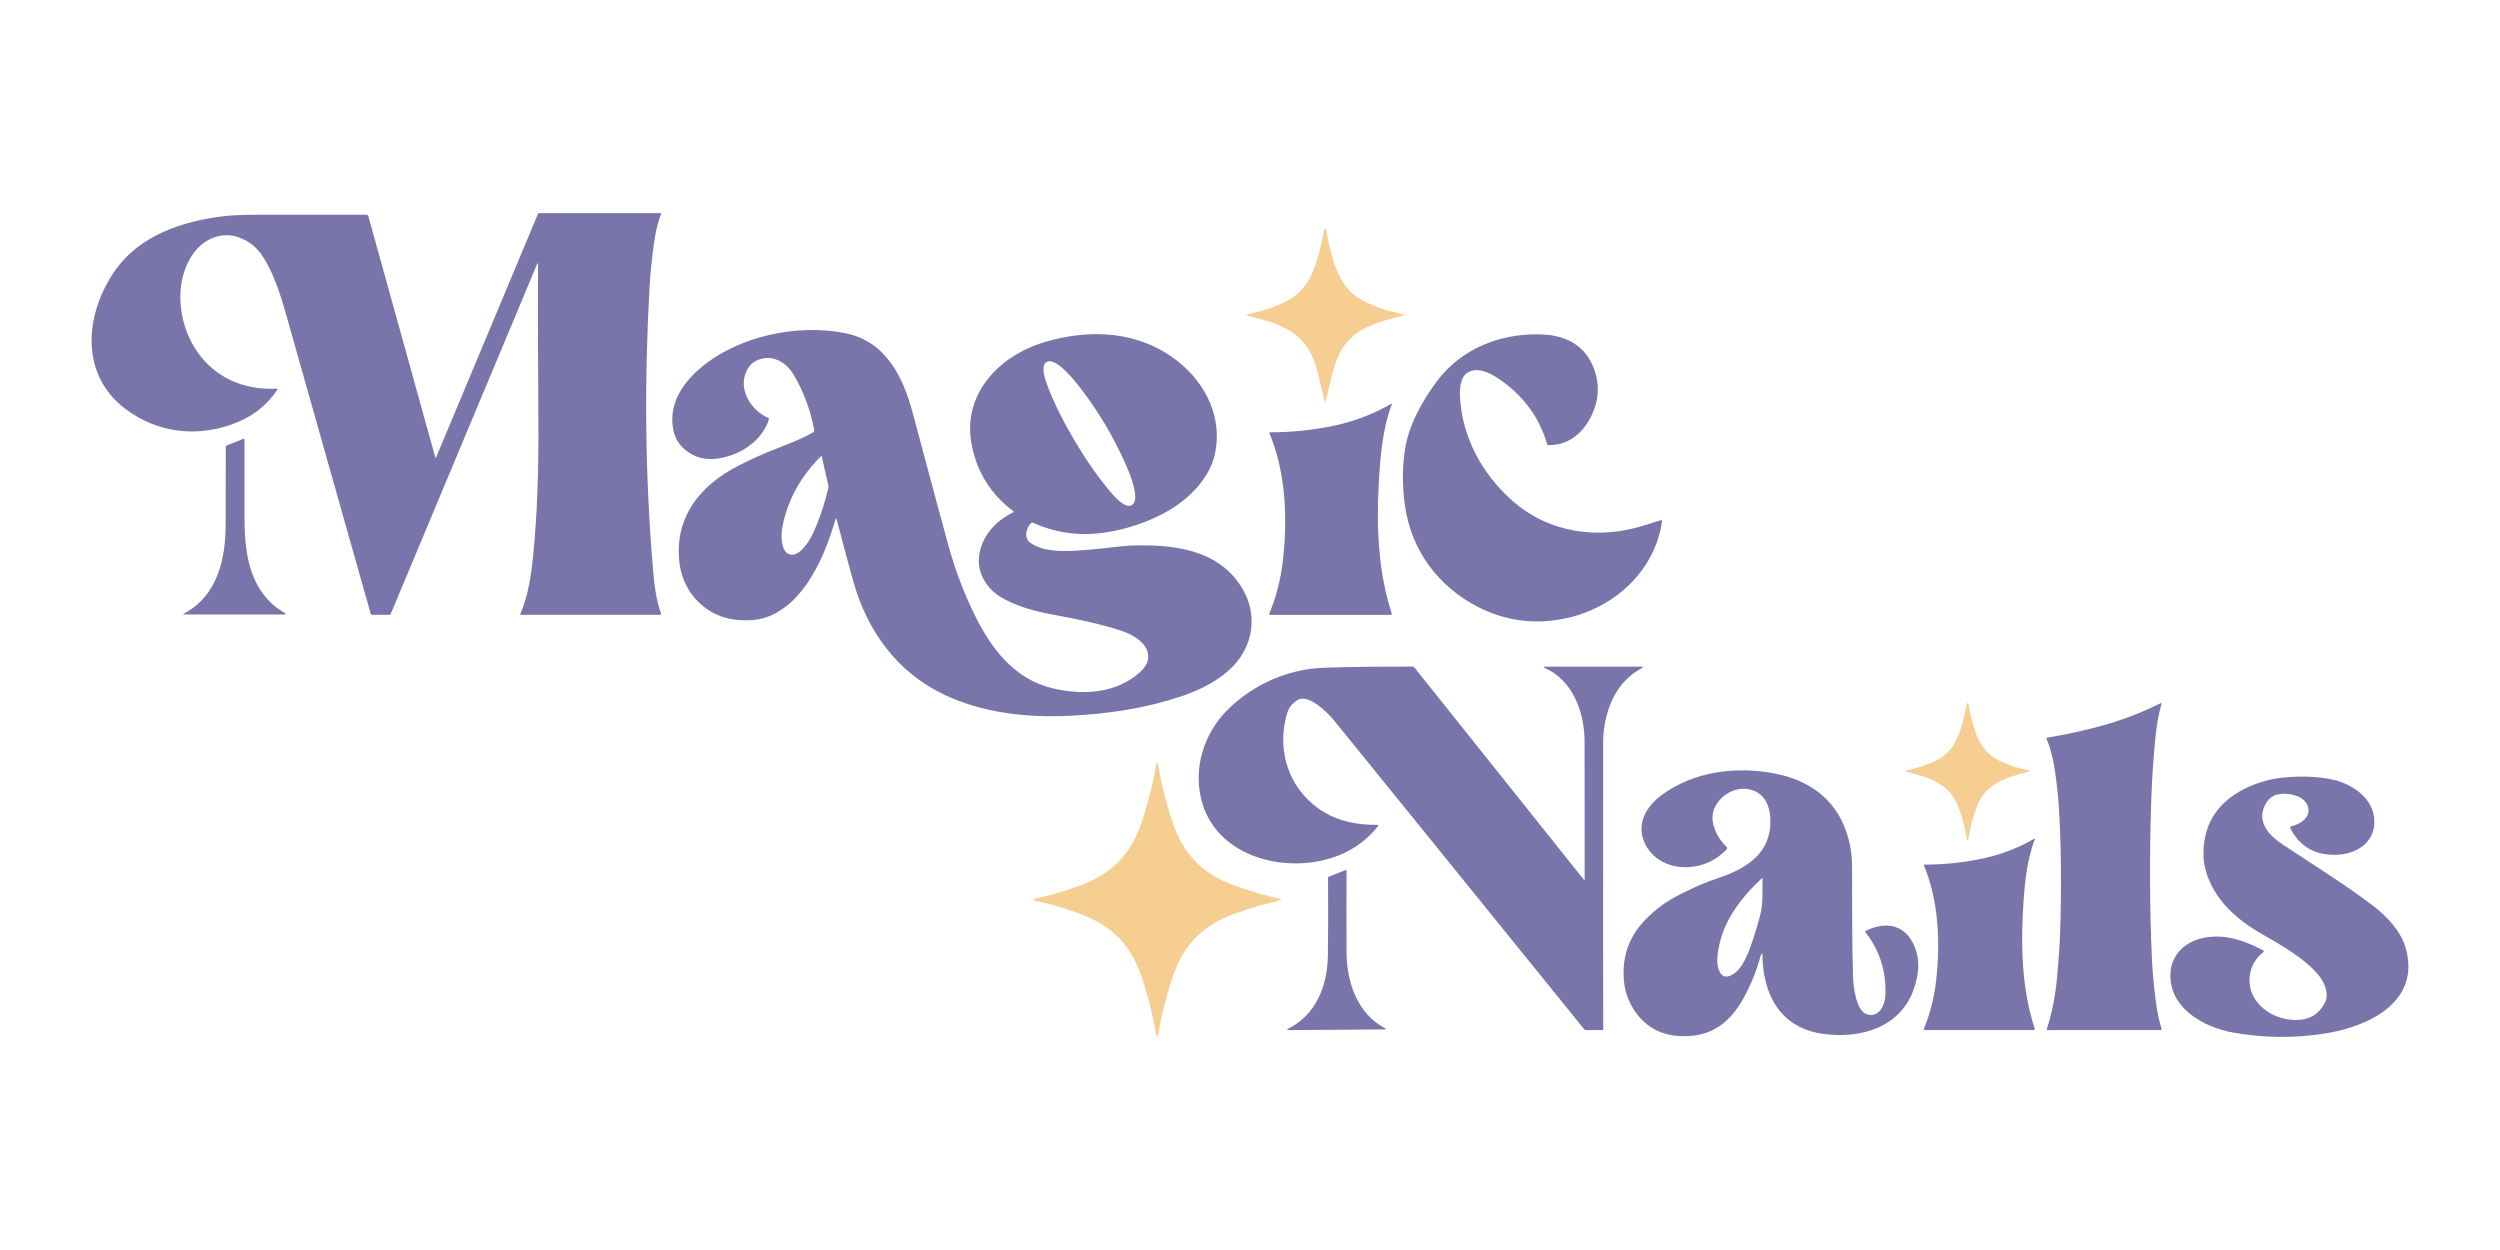
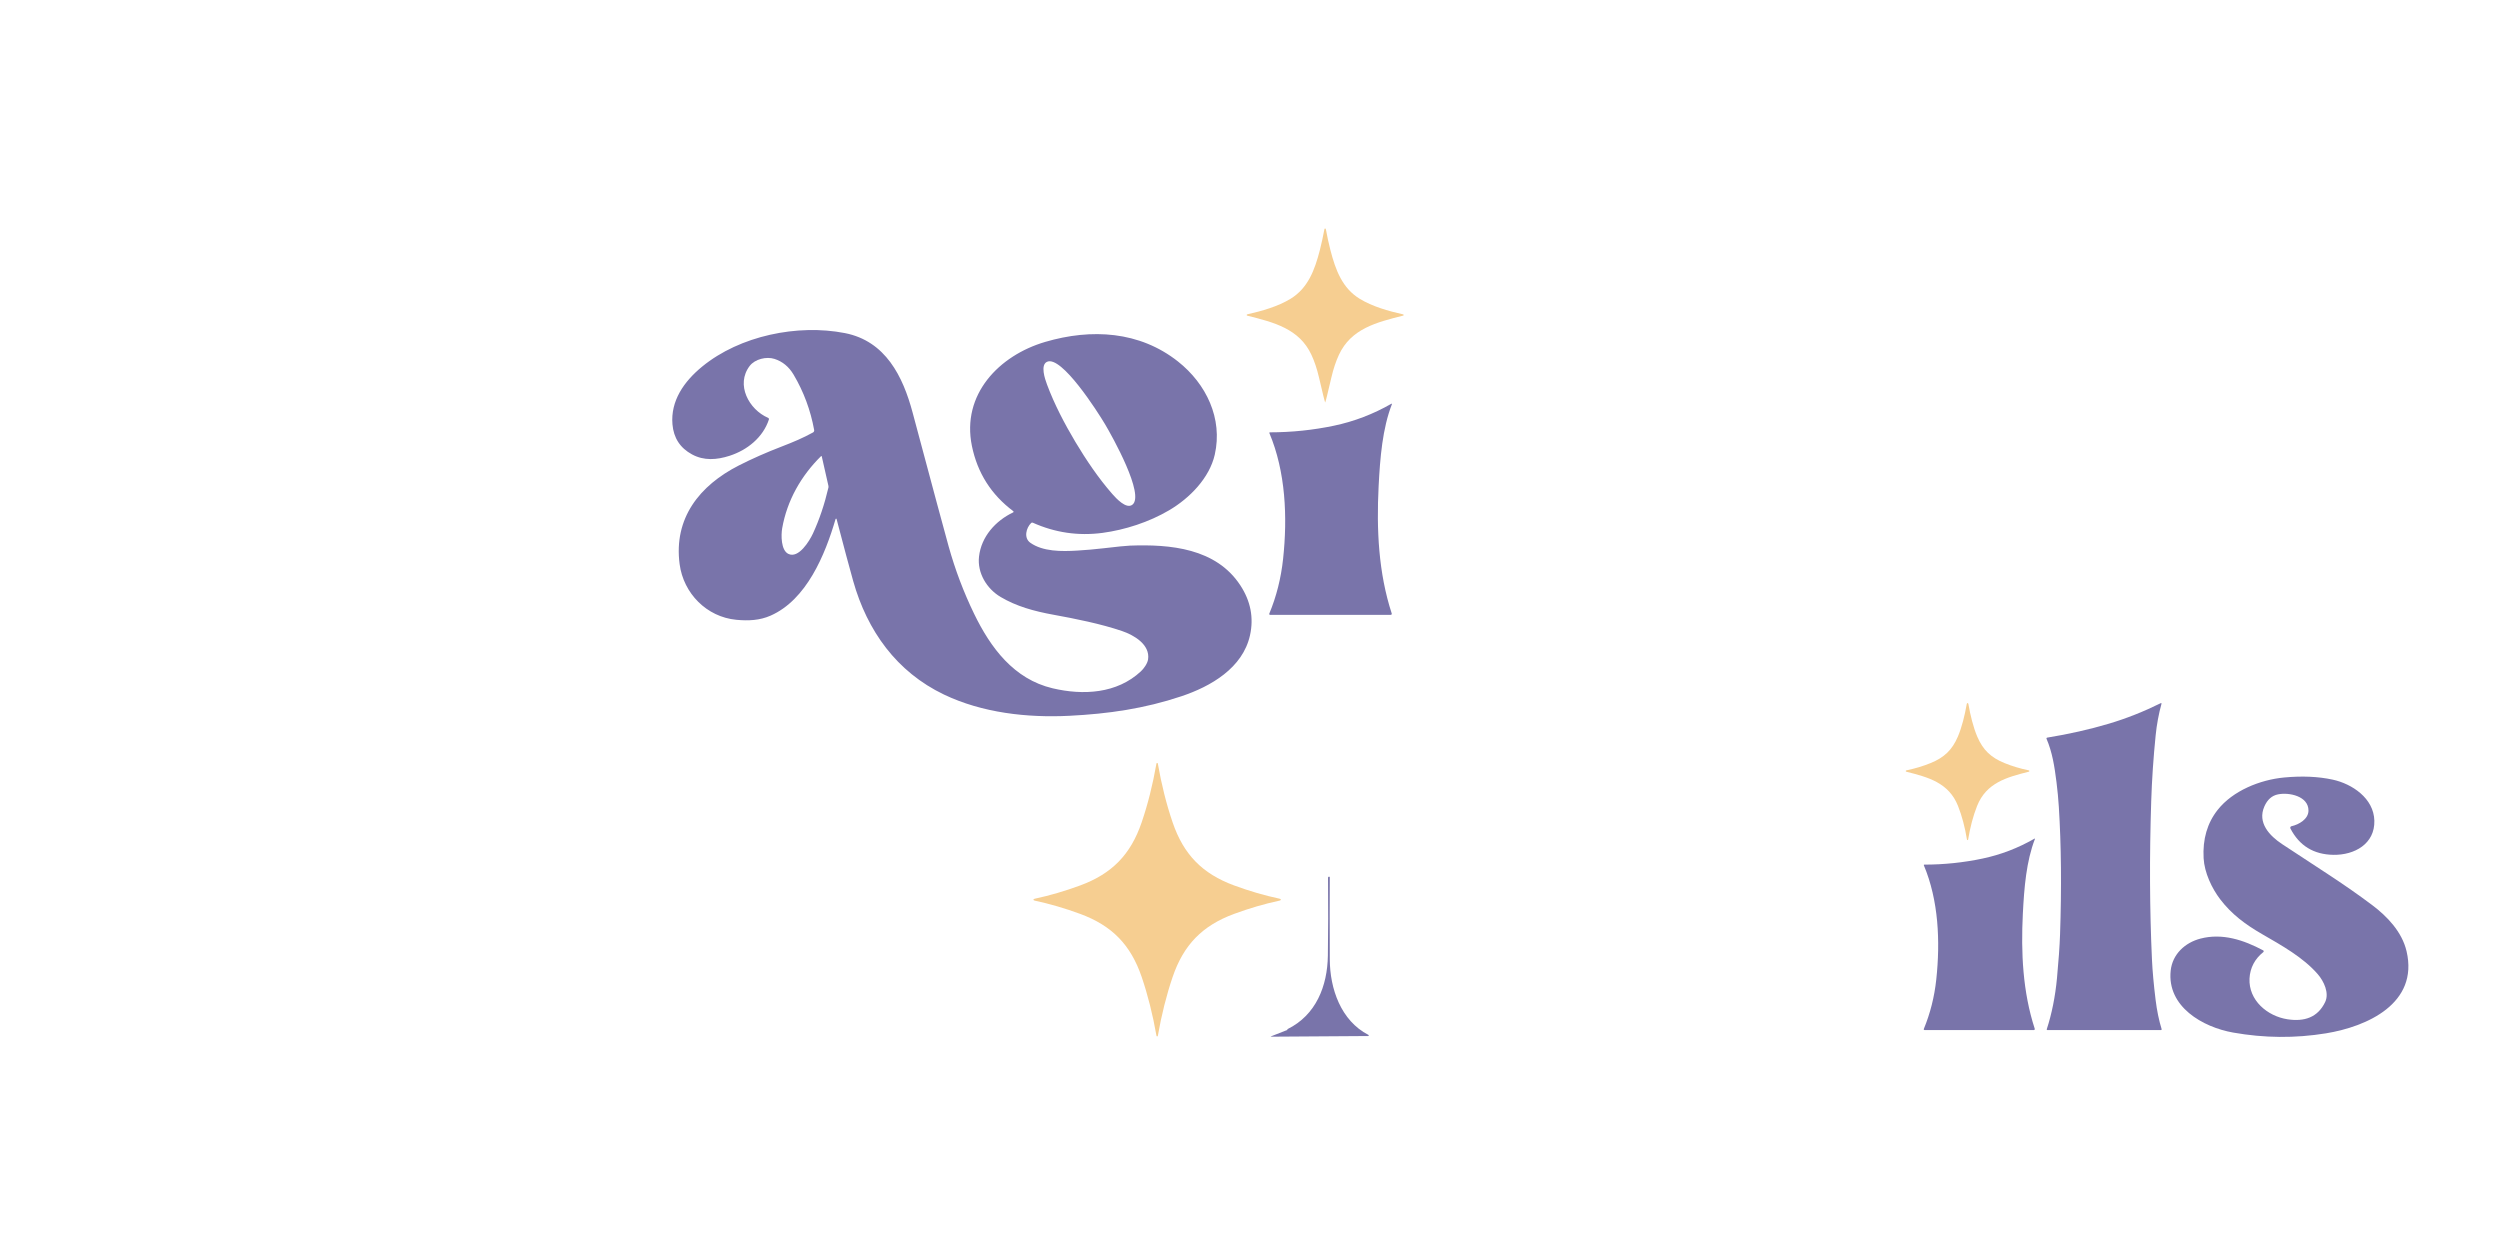
<svg xmlns="http://www.w3.org/2000/svg" id="uuid-bd777179-caa0-433a-a4d3-55b84afa8333" data-name="Capa 1" viewBox="0 0 1080 540">
  <defs>
    <style>      .uuid-f8a88b63-98a0-4f04-8d3f-eaf6f03ba3a7 {        fill: #f6ce91;      }      .uuid-65334407-9842-4ce8-be21-272d993da59a {        fill: #7974aa;      }    </style>
  </defs>
-   <path class="uuid-65334407-9842-4ce8-be21-272d993da59a" d="M188.07,197.65c.02.08.11.13.19.1.04-.01.08-.04.1-.08l44.05-105.28c.08-.19.27-.32.48-.32h52.49c.13,0,.24.11.24.24,0,.03,0,.06-.02.09-1.36,3.54-2.35,7.53-2.98,11.99-.99,6.93-1.66,13.48-2.01,19.63-2.26,40.03-1.98,80.9,1.44,121.33.54,6.35,1.28,13.71,3.51,19.67.08.22-.03.47-.25.55-.05.02-.1.03-.15.03h-60.19c-.13,0-.23-.11-.23-.23,0-.03,0-.06.02-.09,3.6-8.23,4.85-17.74,5.71-26.77,1.55-16.14,2.26-34.69,2.11-55.65-.18-26.36-.23-49.34-.14-68.93,0-.09-.08-.17-.17-.17-.07,0-.13.04-.15.1l-63.34,151.39c-.09.21-.3.35-.53.35h-7.51c-.28,0-.53-.19-.6-.46-17.5-61.9-29.8-105.44-36.92-130.63-1.87-6.61-3.96-12.84-6.79-18.56-3.22-6.49-6.34-10.84-13.25-13.39-7.24-2.68-14.92.55-19.34,6.53-8.94,12.09-7,30.01.65,41.79,8.02,12.33,20.68,17.66,35.08,17.05.15,0,.28.11.29.26,0,.06-.01.12-.05.17-4.27,6.36-9.98,11.02-17.11,13.99-16.34,6.8-34.19,5.07-48.42-5.61-19.91-14.96-17.64-40.75-4.87-59.43,10.76-15.74,29.52-21.79,47.55-23.96,3.25-.39,8.73-.59,16.42-.59,26.85,0,41.82.01,44.93,0,.38,0,.72.26.82.63l28.93,104.25Z" />
  <path class="uuid-f8a88b63-98a0-4f04-8d3f-eaf6f03ba3a7" d="M572.47,98.72c.17,0,.27.13.32.38.53,2.95,1.18,5.92,1.94,8.91,2.26,8.79,5.21,16.51,12.67,21.07,5.45,3.34,12.39,5.3,18.77,6.73.15.04.24.19.2.34-.03.09-.1.17-.19.19-11.61,2.92-22.53,5.67-27.77,16.95-1.31,2.83-2.4,6.1-3.26,9.8-1.67,7.19-2.56,10.79-2.67,10.79-.11,0-1-3.6-2.67-10.79-.86-3.7-1.95-6.97-3.27-9.8-5.24-11.28-16.16-14.02-27.78-16.94-.15-.04-.23-.2-.19-.35.03-.09.1-.16.19-.19,6.37-1.44,13.32-3.4,18.77-6.74,7.46-4.57,10.41-12.29,12.66-21.08.76-3,1.4-5.97,1.94-8.91.05-.25.15-.38.32-.38Z" />
  <path class="uuid-65334407-9842-4ce8-be21-272d993da59a" d="M361.41,224.22c-.03-.12-.15-.19-.27-.16-.08.02-.14.08-.17.16-4.54,15.52-12.54,34.9-28.09,41.74-4.71,2.07-9.58,2.29-14.81,1.79-12.8-1.23-22.8-11.4-24.47-24.03-2.63-19.86,8.58-33.98,25.58-42.64,5.7-2.9,11.88-5.63,18.54-8.19,5.08-1.96,9.19-3.69,13.5-6.07.37-.2.57-.63.5-1.05-1.56-8.58-4.52-16.54-8.88-23.91-2.03-3.43-4.79-5.71-8.28-6.82-3.44-1.1-8.4.04-10.7,3.05-6.15,8.07-.33,18.86,7.97,22.42.28.12.42.44.33.73-2.55,7.73-9.31,13.17-16.95,15.65-5.62,1.82-11.13,2.18-16.24-.58-5.15-2.78-7.97-7.12-8.47-13.01-.85-10.03,4.86-18.41,12.85-24.95,16.31-13.35,41.26-18.44,61.61-14.46,17.6,3.44,25.1,18.7,29.28,34.31,8.78,32.85,13.96,52.09,15.54,57.74,2.84,10.18,6.53,19.94,11.07,29.29,7.08,14.58,17.11,28.15,33.87,32.11,13.2,3.12,27.78,2.33,38.12-7.3,1.27-1.17,2.86-3.38,3.13-5.19.94-6.39-6.1-10.49-11.22-12.23-9.13-3.12-20.38-5.37-29.53-7.03-8.64-1.56-16.17-3.69-22.92-7.68-6.05-3.57-10.16-10.39-9.37-17.44.97-8.64,7.12-15.49,14.76-19.12.15-.07.21-.26.14-.41-.02-.04-.05-.08-.09-.11-9.53-7.13-15.49-16.52-17.88-28.17-4.57-22.29,11.74-39.1,31.67-44.96,19.96-5.86,40.76-4.68,57.39,8.49,12.17,9.64,19.39,24.59,15.86,40.2-2.3,10.13-10.84,18.81-19.71,24.04-8.69,5.12-19.12,8.49-28.84,9.78-10.43,1.37-20.46-.1-30.07-4.41-.24-.11-.51-.06-.7.12-2.15,2.08-3.31,6.45-.38,8.54,5.42,3.86,13.52,3.8,20.27,3.39,3.77-.22,7.57-.56,11.38-1,5.95-.7,9.74-1.08,11.37-1.14,17.43-.65,37.22,1.1,47.73,17.17,4.44,6.79,5.83,13.95,4.18,21.5-3.11,14.22-17,22.18-29.67,26.41-15.95,5.34-31.55,7.59-48.37,8.43-18.19.91-37.6-1.24-54.21-9.19-20.42-9.78-33.11-27.48-39.19-49.03-1.57-5.59-3.97-14.52-7.18-26.79ZM464.54,190.87c4.62,7.73,9.99,15.71,15.98,22.54,1.71,1.94,6.01,6.61,8.64,4.65,5.54-4.13-8.65-29.54-11.8-34.83-3.15-5.29-18.78-29.84-25.04-26.93-2.97,1.38-.91,7.39-.01,9.81,3.16,8.52,7.63,17.03,12.24,24.77ZM354.69,197.06c-8.63,8.52-14.68,19.14-16.79,31.17-.51,2.9-.55,9.5,2.67,11.05,4.44,2.16,9.15-5.63,10.61-8.78,2.77-5.98,5.01-12.62,6.72-19.94.04-.19.04-.39,0-.58l-2.9-12.83c-.02-.1-.12-.16-.21-.13-.03,0-.06.02-.09.05Z" />
-   <path class="uuid-65334407-9842-4ce8-be21-272d993da59a" d="M717.71,224.71c.14-.04.28.05.31.19,0,.03.01.07,0,.1-3.05,21.85-20.85,37.85-42.04,42.2-13.11,2.69-25.53,1.06-37.27-4.9-17.44-8.84-29.16-24.65-31.82-44.2-1.13-8.26-1.11-16.21.05-23.86,1.57-10.3,7.29-20.91,13.98-29.78,10.84-14.37,28.63-21.05,46.47-19.9,8.67.55,16.38,4.33,20.22,12.44,3.68,7.76,3.52,15.54-.47,23.32-3.66,7.12-9.85,12.1-18.21,11.97-.27,0-.51-.18-.58-.44-2.91-9.99-8.44-18.32-16.58-24.99-4.33-3.54-12.61-9.67-18.11-5.66-2.77,2.02-3.14,6.84-2.95,10.29.96,17.39,9.46,33.12,22.42,44.65,16.01,14.24,37.53,17.22,57.66,10.67,3.02-.98,5.32-1.68,6.92-2.12Z" />
  <path class="uuid-65334407-9842-4ce8-be21-272d993da59a" d="M601.14,174.41c.07-.04.15-.01.18.05.02.03.02.07,0,.11-4.1,10.57-5.12,23.04-5.76,35.59-.93,18.59-.07,37.26,5.67,54.88.07.23-.05.47-.28.55-.04.01-.09.02-.14.02h-52.17c-.19,0-.35-.16-.35-.35,0-.05,0-.09.03-.13,3.09-7.42,5.08-15.32,5.98-23.71,1.93-18.03,1.11-37.62-5.93-54.33-.05-.12,0-.25.12-.3.03-.01.06-.02.09-.02,9.44-.01,18.68-.97,27.71-2.87,8.71-1.83,16.98-5,24.82-9.5Z" />
-   <path class="uuid-65334407-9842-4ce8-be21-272d993da59a" d="M79.27,265.43c-.06,0-.11-.05-.11-.12,0-.04.02-.08.06-.1,14.73-7.75,18.28-23.56,18.27-38.95,0-13.19,0-24.23.03-33.13,0-.33.2-.63.51-.75l7.2-2.83c.14-.06.3.02.36.16.01.03.02.06.02.1-.02,18.55-.01,30.24.02,35.06.1,15.57,2.76,31.7,17.59,40.04.13.08.18.25.11.39-.05.09-.14.14-.24.14h-43.82Z" />
-   <path class="uuid-65334407-9842-4ce8-be21-272d993da59a" d="M667.11,288.44c-.11-.05-.16-.19-.11-.3.04-.08.11-.13.2-.13h42.25c.13,0,.23.09.24.22,0,.09-.05.18-.13.22-6.63,3.53-11.32,8.95-14.07,16.26-1.94,5.17-2.92,10.46-2.92,15.84-.06,72.65-.05,114.02.03,124.12,0,.18-.14.32-.32.32h-7.01c-.39,0-.76-.18-1-.48-55.29-68.27-89.57-110.68-107.99-133.31-2.68-3.29-11.16-11.82-15.89-8.72-2.12,1.39-3.49,3.05-4.11,4.96-3.8,11.74-2,24.76,5.67,34.54,8.3,10.59,20.01,14.55,33.17,14.35.17,0,.31.13.31.3,0,.07-.02.14-.07.19-6.23,7.83-14.45,12.83-24.66,15.01-21.32,4.54-47.51-4.31-52.15-28.31-2.78-14.38,2.73-28.91,13.6-38.65,9.91-8.88,21.32-14.2,34.22-15.97,2.25-.31,7.24-.55,14.96-.72,5.92-.13,15.51-.2,28.74-.21.41,0,.8.19,1.06.51l73.11,91.57c.07.08.19.1.27.03.05-.04.07-.09.07-.15.01-38.27,0-58.36-.04-60.29-.26-12.5-5.23-25.9-17.44-31.21Z" />
  <path class="uuid-f8a88b63-98a0-4f04-8d3f-eaf6f03ba3a7" d="M849.99,303.72c.18,0,.3.15.36.44.85,4.87,2.13,10.1,3.84,14.09,2.48,5.79,5.91,9,11.72,11.38,3.19,1.31,6.71,2.37,10.54,3.17.16.03.26.18.23.34-.02.11-.11.2-.22.23-9.51,2.4-18.38,4.77-22.37,14.83-1.69,4.28-2.97,9.09-3.85,14.45-.03.18-.12.28-.26.28-.14,0-.23-.09-.26-.28-.88-5.36-2.16-10.17-3.85-14.45-3.98-10.07-12.86-12.43-22.37-14.83-.16-.04-.25-.2-.21-.35.03-.11.12-.19.23-.22,3.84-.8,7.35-1.86,10.54-3.17,5.81-2.38,9.23-5.59,11.72-11.38,1.71-3.98,3-9.21,3.85-14.09.05-.29.16-.44.35-.44Z" />
  <path class="uuid-65334407-9842-4ce8-be21-272d993da59a" d="M933.52,303.76c.09-.05.2,0,.25.09.02.04.03.09.01.13-1.22,4.44-2.07,9.01-2.54,13.71-.97,9.62-1.61,19.05-1.91,28.28-.79,24-.68,46.88.32,68.64.23,4.89.75,10.64,1.56,17.26.57,4.68,1.45,8.92,2.62,12.73.05.16-.04.32-.2.37-.03,0-.06.01-.08.01h-49.13c-.13,0-.24-.11-.24-.25,0-.02,0-.05.01-.07,2.21-6.79,3.68-14.17,4.43-22.13.7-7.46,1.14-13.72,1.32-18.78.69-20.11.52-38.49-.52-55.14-.22-3.45-.55-6.99-1-10.61-.9-7.16-1.85-13.07-4.33-18.88-.07-.17,0-.37.18-.44.03-.01.05-.02.08-.02,9.43-1.53,18.33-3.54,26.69-6.03,7.57-2.25,15.06-5.22,22.48-8.9Z" />
  <path class="uuid-f8a88b63-98a0-4f04-8d3f-eaf6f03ba3a7" d="M499.88,329.6c.17,0,.27.08.3.25,1.6,9.15,3.73,17.64,6.4,25.44,4.74,13.88,12.82,22.15,26.56,27.22,6.56,2.42,13.11,4.33,19.65,5.73.35.07.52.21.52.41,0,.19-.17.33-.52.41-6.54,1.4-13.08,3.32-19.64,5.73-13.74,5.07-21.82,13.35-26.56,27.23-2.66,7.81-4.79,16.29-6.4,25.44-.03.17-.13.26-.29.26s-.27-.09-.3-.26c-1.6-9.15-3.74-17.63-6.4-25.44-4.74-13.88-12.82-22.15-26.56-27.22-6.56-2.42-13.11-4.33-19.64-5.73-.35-.08-.53-.21-.53-.41s.18-.33.53-.41c6.54-1.4,13.08-3.32,19.64-5.74,13.74-5.07,21.81-13.34,26.55-27.22,2.67-7.81,4.8-16.29,6.4-25.44.03-.17.13-.25.3-.25Z" />
-   <path class="uuid-65334407-9842-4ce8-be21-272d993da59a" d="M761.06,411.98c-.29.5-.47.89-.54,1.15-1.8,6.62-4.34,12.83-7.63,18.63-6.02,10.63-14.14,16.17-26.29,15.87-9.2-.23-16.2-4.16-20.99-11.81-2.28-3.64-3.63-7.62-4.05-11.93-.98-10.18,1.98-18.92,8.87-26.21,4.4-4.65,9.63-8.48,15.7-11.49,5.28-2.62,9.25-4.41,11.9-5.35,5.63-2.02,8.6-3.09,8.9-3.22,9.16-3.87,16.65-9.55,17.74-20.08.73-7.04-1.17-15.04-9.17-16.58-6.21-1.19-12.51,2.72-14.91,8.29-2.41,5.61,1.1,12.69,5.35,16.71.26.24.27.65.03.91-4.43,4.64-9.75,7.2-15.97,7.7-8.31.66-16.63-3.11-19.81-11.12-3.21-8.08,1.28-15.27,7.61-19.95,13.87-10.26,32.05-12.54,48.59-9.4,14.54,2.76,25.73,10.44,30.84,24.16,1.86,5,2.82,10.28,2.85,15.82.11,16.07-.11,32.07.44,48,.14,4.13,1.29,14.75,6.09,16.14,5.12,1.48,7.68-3.9,7.87-8.12.47-10.39-2.43-19.55-8.69-27.48-.1-.13-.08-.32.05-.42.02-.01.03-.02.05-.03,9.56-4.74,18.19-2.31,21.71,8.11,1.81,5.35,1.19,10.86-.63,16.39-5.57,17.02-22.81,22.14-39,20.03-18.91-2.47-26.5-17.05-26.63-34.65,0-.08-.07-.15-.15-.15-.05,0-.1.03-.13.07ZM761.1,379.43c-8.35,7.76-15.97,17.42-18.38,28.84-.75,3.51-1.54,8,.15,11.45.96,1.96,2.41,2.59,4.37,1.87,4.44-1.62,6.97-7.31,8.59-11.6,1.51-3.98,2.97-8.63,4.39-13.94.73-2.74,1.11-5.46,1.12-8.16.02-2.77.05-5.55.09-8.32,0-.11-.09-.2-.2-.2-.05,0-.1.02-.14.05Z" />
  <path class="uuid-65334407-9842-4ce8-be21-272d993da59a" d="M977.68,410.55c.22.12.3.4.18.62-.03.05-.07.1-.11.14-3.59,2.85-5.73,6.74-5.96,11.4-.45,9.41,7.69,16.28,16.42,17.62,7.2,1.1,13.03-.73,16.25-7.43,1.87-3.9-.54-9-3.19-12.06-6.28-7.26-15.69-12.47-24.13-17.35-7.25-4.19-13.16-8.62-18.01-14.99-3.64-4.77-6.83-11.53-7.17-17.75-.45-8.22,1.57-15.18,6.08-20.89,6.52-8.27,18.32-13,28.67-13.98,7.74-.73,14.73-.43,20.95.91,8.51,1.83,17.81,8.1,18.06,17.73.26,10.02-8.56,14.91-17.67,14.77-8.54-.13-14.73-3.92-18.59-11.38-.17-.33-.04-.75.29-.92.05-.03.11-.05.17-.06,3.3-.75,7.33-3.12,7.34-6.76.02-6.26-8.42-7.98-13.18-7-2.63.53-4.59,2.27-5.88,5.22-3.1,7.05,2.23,12.66,7.63,16.24,16.73,11.07,26.66,17.15,38.83,26.28,6.59,4.94,12.98,11.59,14.97,20.02,5.31,22.6-17.13,32.59-34.81,35.47-13.29,2.17-26.66,2.06-40.11-.33-13.13-2.33-28.62-11.18-26.98-26.74.75-7.11,6.19-12.13,12.93-13.87,9.41-2.43,18.59.61,27.03,5.1Z" />
  <path class="uuid-65334407-9842-4ce8-be21-272d993da59a" d="M878.92,362.29c.05-.04.13-.03.17.03.03.03.03.08,0,.12-3.71,9.58-4.64,20.89-5.22,32.27-.84,16.85-.06,33.77,5.15,49.75.07.2-.04.43-.24.5-.04.01-.08.02-.13.02h-47.29c-.17,0-.31-.14-.31-.31,0-.04,0-.08.02-.12,2.79-6.73,4.6-13.89,5.41-21.49,1.75-16.34,1-34.11-5.38-49.25-.05-.1,0-.23.1-.27.03-.01.06-.02.09-.02,8.56-.01,16.94-.88,25.12-2.61,7.89-1.66,15.39-4.53,22.49-8.62Z" />
-   <path class="uuid-65334407-9842-4ce8-be21-272d993da59a" d="M556.17,444.92c-.09-.08-.09-.22,0-.31.02-.02.04-.03.06-.04,12.27-6.05,17.21-18.54,17.41-31.74.15-10.12.18-21.33.07-33.65,0-.2.12-.38.31-.45l7.24-2.85c.17-.07.37.01.43.18.02.04.02.08.02.12-.05,8.71-.05,20.52,0,35.42.04,12.61,4.74,26.46,16.69,32.63.13.07.18.22.12.35-.05.09-.14.15-.24.14-3.36.03-17.24.13-41.66.28-.23,0-.38-.03-.45-.09Z" />
+   <path class="uuid-65334407-9842-4ce8-be21-272d993da59a" d="M556.17,444.92c-.09-.08-.09-.22,0-.31.02-.02.04-.03.06-.04,12.27-6.05,17.21-18.54,17.41-31.74.15-10.12.18-21.33.07-33.65,0-.2.12-.38.31-.45c.17-.07.37.01.43.18.02.04.02.08.02.12-.05,8.71-.05,20.52,0,35.42.04,12.61,4.74,26.46,16.69,32.63.13.07.18.22.12.35-.05.09-.14.15-.24.14-3.36.03-17.24.13-41.66.28-.23,0-.38-.03-.45-.09Z" />
</svg>